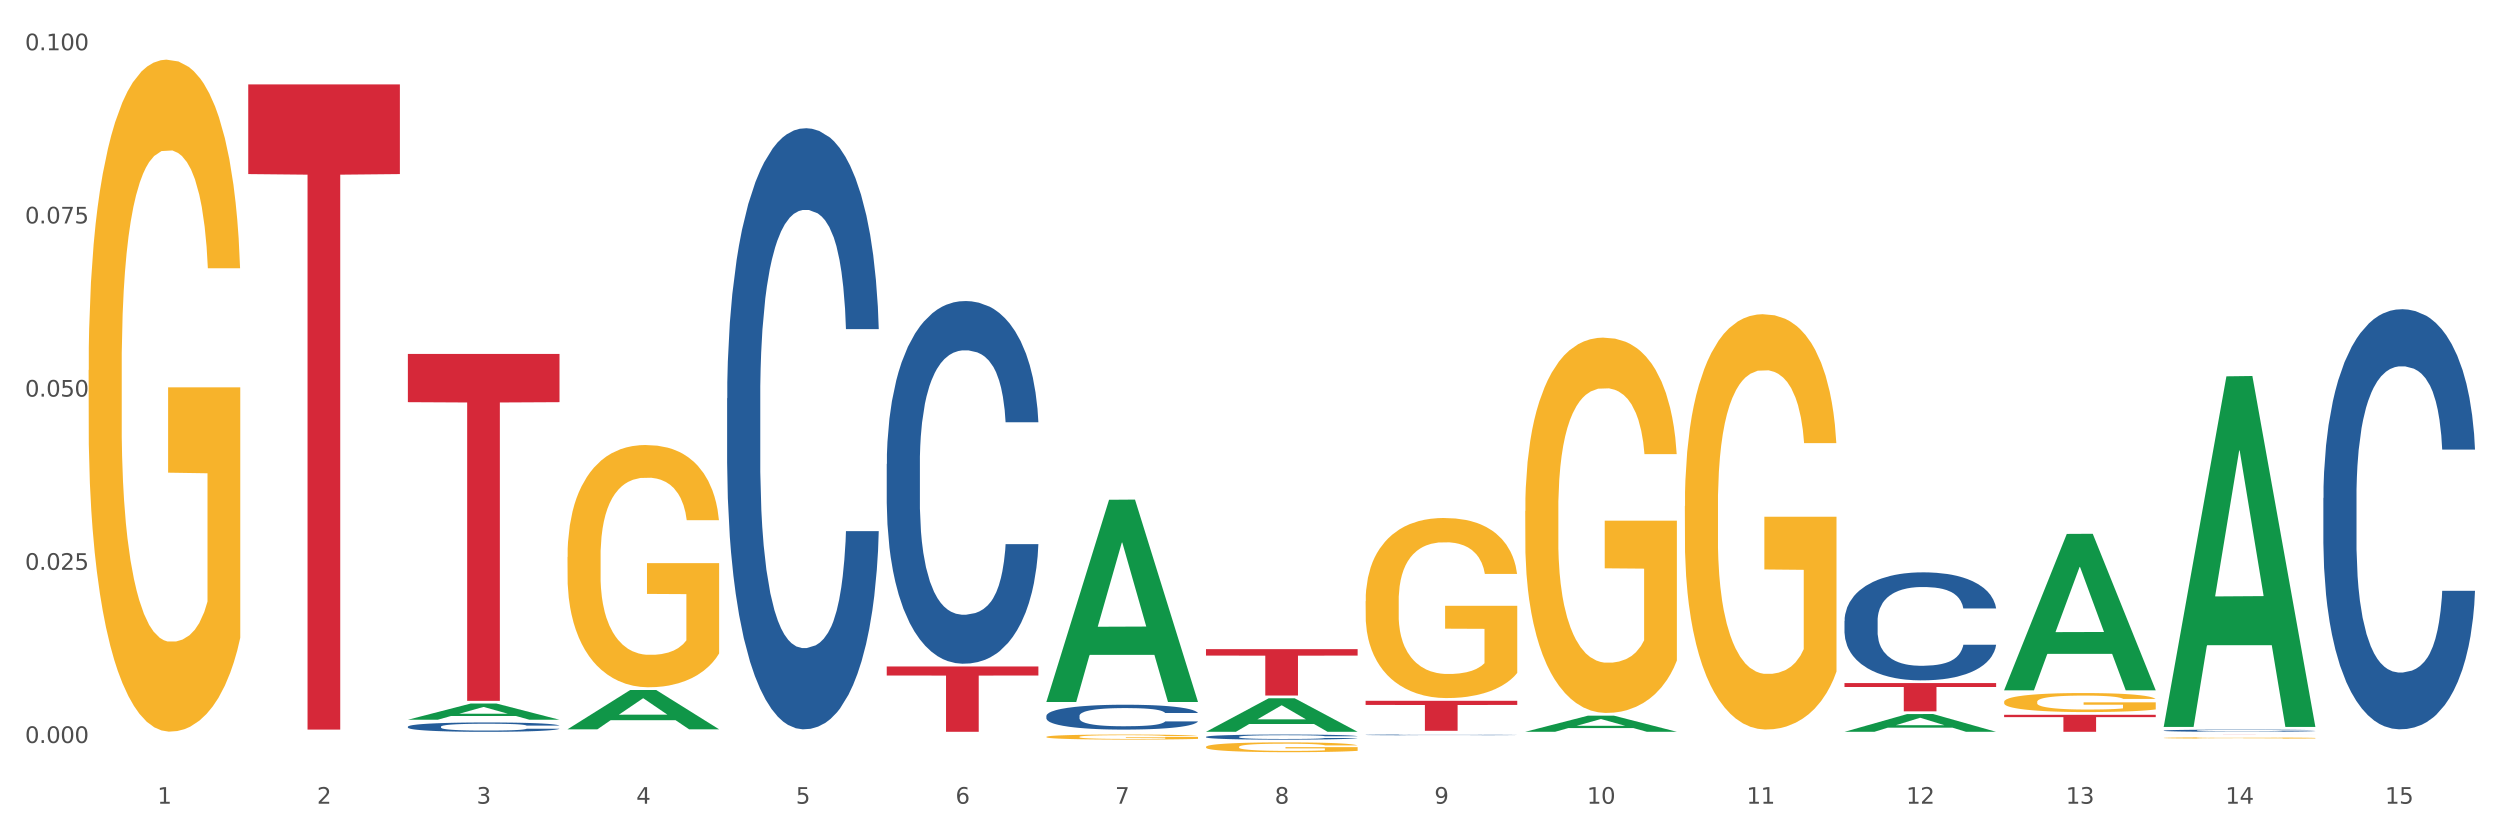
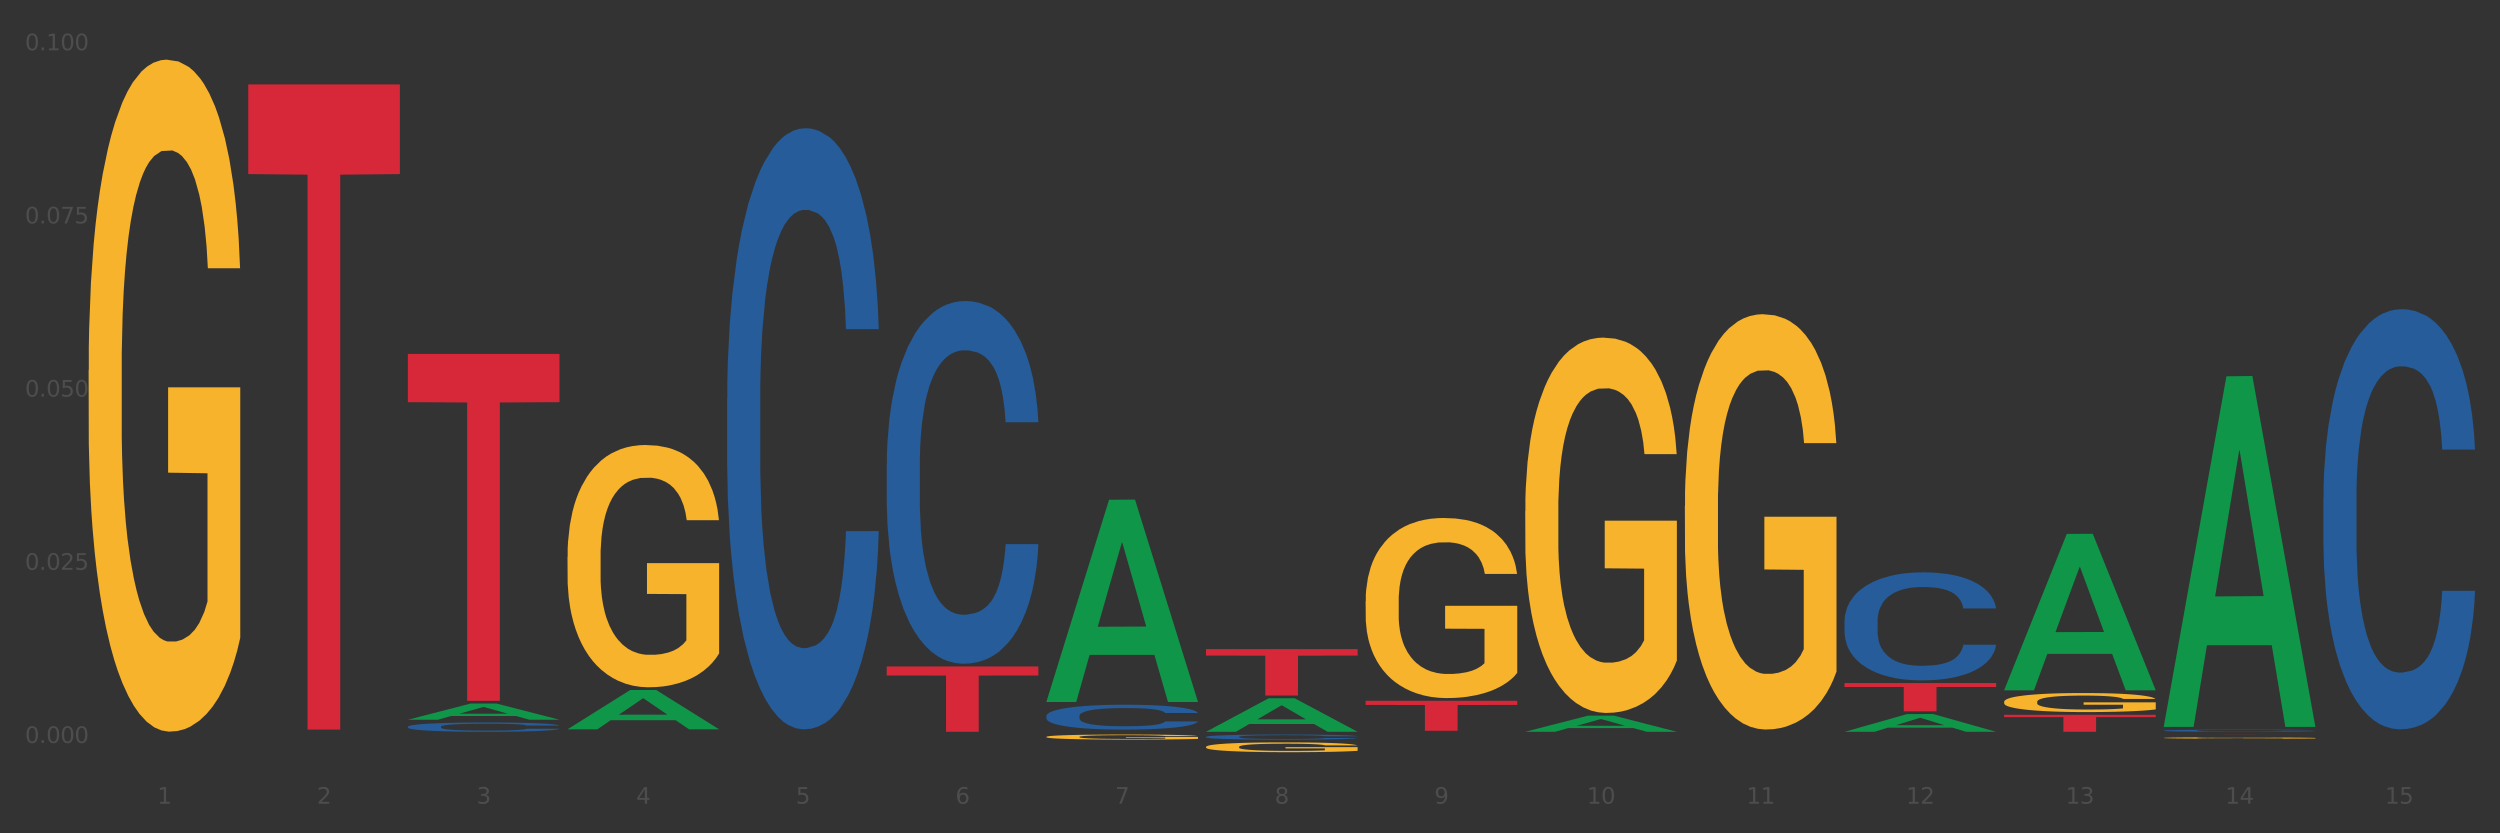
<svg xmlns="http://www.w3.org/2000/svg" xmlns:xlink="http://www.w3.org/1999/xlink" width="1080pt" height="360pt" viewBox="0 0 1080 360" version="1.1">
  <rect x="0" y="0" width="1080" height="360" fill="#333333" stroke="none" />
  <defs>
    <style type="text/css">*{stroke-linejoin: round; stroke-linecap: butt}</style>
  </defs>
  <g id="figure_1">
    <g id="patch_1">
-       <path d="M 0 360  L 1080 360  L 1080 0  L 0 0  z " style="fill: #ffffff; stroke: #ffffff; stroke-linejoin: miter" />
-     </g>
+       </g>
    <g id="axes_1">
      <g id="matplotlib.axis_1">
        <g id="xtick_1">
          <g id="text_1">
            <g style="fill: #4d4d4d" transform="translate(67.984 347.204) scale(0.096 -0.096)">
              <defs>
                <path id="DejaVuSans-31" d="M 794 531  L 1825 531  L 1825 4091  L 703 3866  L 703 4441  L 1819 4666  L 2450 4666  L 2450 531  L 3481 531  L 3481 0  L 794 0  L 794 531  z " transform="scale(0.016)" />
              </defs>
              <use xlink:href="#DejaVuSans-31" />
            </g>
          </g>
        </g>
        <g id="xtick_2">
          <g id="text_2">
            <g style="fill: #4d4d4d" transform="translate(136.942 347.204) scale(0.096 -0.096)">
              <defs>
                <path id="DejaVuSans-32" d="M 1228 531  L 3431 531  L 3431 0  L 469 0  L 469 531  Q 828 903 1448 1529  Q 2069 2156 2228 2338  Q 2531 2678 2651 2914  Q 2772 3150 2772 3378  Q 2772 3750 2511 3984  Q 2250 4219 1831 4219  Q 1534 4219 1204 4116  Q 875 4013 500 3803  L 500 4441  Q 881 4594 1212 4672  Q 1544 4750 1819 4750  Q 2544 4750 2975 4387  Q 3406 4025 3406 3419  Q 3406 3131 3298 2873  Q 3191 2616 2906 2266  Q 2828 2175 2409 1742  Q 1991 1309 1228 531  z " transform="scale(0.016)" />
              </defs>
              <use xlink:href="#DejaVuSans-32" />
            </g>
          </g>
        </g>
        <g id="xtick_3">
          <g id="text_3">
            <g style="fill: #4d4d4d" transform="translate(205.899 347.204) scale(0.096 -0.096)">
              <defs>
                <path id="DejaVuSans-33" d="M 2597 2516  Q 3050 2419 3304 2112  Q 3559 1806 3559 1356  Q 3559 666 3084 287  Q 2609 -91 1734 -91  Q 1441 -91 1130 -33  Q 819 25 488 141  L 488 750  Q 750 597 1062 519  Q 1375 441 1716 441  Q 2309 441 2620 675  Q 2931 909 2931 1356  Q 2931 1769 2642 2001  Q 2353 2234 1838 2234  L 1294 2234  L 1294 2753  L 1863 2753  Q 2328 2753 2575 2939  Q 2822 3125 2822 3475  Q 2822 3834 2567 4026  Q 2313 4219 1838 4219  Q 1578 4219 1281 4162  Q 984 4106 628 3988  L 628 4550  Q 988 4650 1302 4700  Q 1616 4750 1894 4750  Q 2613 4750 3031 4423  Q 3450 4097 3450 3541  Q 3450 3153 3228 2886  Q 3006 2619 2597 2516  z " transform="scale(0.016)" />
              </defs>
              <use xlink:href="#DejaVuSans-33" />
            </g>
          </g>
        </g>
        <g id="xtick_4">
          <g id="text_4">
            <g style="fill: #4d4d4d" transform="translate(274.857 347.204) scale(0.096 -0.096)">
              <defs>
                <path id="DejaVuSans-34" d="M 2419 4116  L 825 1625  L 2419 1625  L 2419 4116  z M 2253 4666  L 3047 4666  L 3047 1625  L 3713 1625  L 3713 1100  L 3047 1100  L 3047 0  L 2419 0  L 2419 1100  L 313 1100  L 313 1709  L 2253 4666  z " transform="scale(0.016)" />
              </defs>
              <use xlink:href="#DejaVuSans-34" />
            </g>
          </g>
        </g>
        <g id="xtick_5">
          <g id="text_5">
            <g style="fill: #4d4d4d" transform="translate(343.815 347.204) scale(0.096 -0.096)">
              <defs>
                <path id="DejaVuSans-35" d="M 691 4666  L 3169 4666  L 3169 4134  L 1269 4134  L 1269 2991  Q 1406 3038 1543 3061  Q 1681 3084 1819 3084  Q 2600 3084 3056 2656  Q 3513 2228 3513 1497  Q 3513 744 3044 326  Q 2575 -91 1722 -91  Q 1428 -91 1123 -41  Q 819 9 494 109  L 494 744  Q 775 591 1075 516  Q 1375 441 1709 441  Q 2250 441 2565 725  Q 2881 1009 2881 1497  Q 2881 1984 2565 2268  Q 2250 2553 1709 2553  Q 1456 2553 1204 2497  Q 953 2441 691 2322  L 691 4666  z " transform="scale(0.016)" />
              </defs>
              <use xlink:href="#DejaVuSans-35" />
            </g>
          </g>
        </g>
        <g id="xtick_6">
          <g id="text_6">
            <g style="fill: #4d4d4d" transform="translate(412.772 347.204) scale(0.096 -0.096)">
              <defs>
                <path id="DejaVuSans-36" d="M 2113 2584  Q 1688 2584 1439 2293  Q 1191 2003 1191 1497  Q 1191 994 1439 701  Q 1688 409 2113 409  Q 2538 409 2786 701  Q 3034 994 3034 1497  Q 3034 2003 2786 2293  Q 2538 2584 2113 2584  z M 3366 4563  L 3366 3988  Q 3128 4100 2886 4159  Q 2644 4219 2406 4219  Q 1781 4219 1451 3797  Q 1122 3375 1075 2522  Q 1259 2794 1537 2939  Q 1816 3084 2150 3084  Q 2853 3084 3261 2657  Q 3669 2231 3669 1497  Q 3669 778 3244 343  Q 2819 -91 2113 -91  Q 1303 -91 875 529  Q 447 1150 447 2328  Q 447 3434 972 4092  Q 1497 4750 2381 4750  Q 2619 4750 2861 4703  Q 3103 4656 3366 4563  z " transform="scale(0.016)" />
              </defs>
              <use xlink:href="#DejaVuSans-36" />
            </g>
          </g>
        </g>
        <g id="xtick_7">
          <g id="text_7">
            <g style="fill: #4d4d4d" transform="translate(481.73 347.204) scale(0.096 -0.096)">
              <defs>
                <path id="DejaVuSans-37" d="M 525 4666  L 3525 4666  L 3525 4397  L 1831 0  L 1172 0  L 2766 4134  L 525 4134  L 525 4666  z " transform="scale(0.016)" />
              </defs>
              <use xlink:href="#DejaVuSans-37" />
            </g>
          </g>
        </g>
        <g id="xtick_8">
          <g id="text_8">
            <g style="fill: #4d4d4d" transform="translate(550.688 347.204) scale(0.096 -0.096)">
              <defs>
                <path id="DejaVuSans-38" d="M 2034 2216  Q 1584 2216 1326 1975  Q 1069 1734 1069 1313  Q 1069 891 1326 650  Q 1584 409 2034 409  Q 2484 409 2743 651  Q 3003 894 3003 1313  Q 3003 1734 2745 1975  Q 2488 2216 2034 2216  z M 1403 2484  Q 997 2584 770 2862  Q 544 3141 544 3541  Q 544 4100 942 4425  Q 1341 4750 2034 4750  Q 2731 4750 3128 4425  Q 3525 4100 3525 3541  Q 3525 3141 3298 2862  Q 3072 2584 2669 2484  Q 3125 2378 3379 2068  Q 3634 1759 3634 1313  Q 3634 634 3220 271  Q 2806 -91 2034 -91  Q 1263 -91 848 271  Q 434 634 434 1313  Q 434 1759 690 2068  Q 947 2378 1403 2484  z M 1172 3481  Q 1172 3119 1398 2916  Q 1625 2713 2034 2713  Q 2441 2713 2670 2916  Q 2900 3119 2900 3481  Q 2900 3844 2670 4047  Q 2441 4250 2034 4250  Q 1625 4250 1398 4047  Q 1172 3844 1172 3481  z " transform="scale(0.016)" />
              </defs>
              <use xlink:href="#DejaVuSans-38" />
            </g>
          </g>
        </g>
        <g id="xtick_9">
          <g id="text_9">
            <g style="fill: #4d4d4d" transform="translate(619.645 347.204) scale(0.096 -0.096)">
              <defs>
                <path id="DejaVuSans-39" d="M 703 97  L 703 672  Q 941 559 1184 500  Q 1428 441 1663 441  Q 2288 441 2617 861  Q 2947 1281 2994 2138  Q 2813 1869 2534 1725  Q 2256 1581 1919 1581  Q 1219 1581 811 2004  Q 403 2428 403 3163  Q 403 3881 828 4315  Q 1253 4750 1959 4750  Q 2769 4750 3195 4129  Q 3622 3509 3622 2328  Q 3622 1225 3098 567  Q 2575 -91 1691 -91  Q 1453 -91 1209 -44  Q 966 3 703 97  z M 1959 2075  Q 2384 2075 2632 2365  Q 2881 2656 2881 3163  Q 2881 3666 2632 3958  Q 2384 4250 1959 4250  Q 1534 4250 1286 3958  Q 1038 3666 1038 3163  Q 1038 2656 1286 2365  Q 1534 2075 1959 2075  z " transform="scale(0.016)" />
              </defs>
              <use xlink:href="#DejaVuSans-39" />
            </g>
          </g>
        </g>
        <g id="xtick_10">
          <g id="text_10">
            <g style="fill: #4d4d4d" transform="translate(685.549 347.204) scale(0.096 -0.096)">
              <defs>
                <path id="DejaVuSans-30" d="M 2034 4250  Q 1547 4250 1301 3770  Q 1056 3291 1056 2328  Q 1056 1369 1301 889  Q 1547 409 2034 409  Q 2525 409 2770 889  Q 3016 1369 3016 2328  Q 3016 3291 2770 3770  Q 2525 4250 2034 4250  z M 2034 4750  Q 2819 4750 3233 4129  Q 3647 3509 3647 2328  Q 3647 1150 3233 529  Q 2819 -91 2034 -91  Q 1250 -91 836 529  Q 422 1150 422 2328  Q 422 3509 836 4129  Q 1250 4750 2034 4750  z " transform="scale(0.016)" />
              </defs>
              <use xlink:href="#DejaVuSans-31" />
              <use xlink:href="#DejaVuSans-30" transform="translate(63.623 0)" />
            </g>
          </g>
        </g>
        <g id="xtick_11">
          <g id="text_11">
            <g style="fill: #4d4d4d" transform="translate(754.506 347.204) scale(0.096 -0.096)">
              <use xlink:href="#DejaVuSans-31" />
              <use xlink:href="#DejaVuSans-31" transform="translate(63.623 0)" />
            </g>
          </g>
        </g>
        <g id="xtick_12">
          <g id="text_12">
            <g style="fill: #4d4d4d" transform="translate(823.464 347.204) scale(0.096 -0.096)">
              <use xlink:href="#DejaVuSans-31" />
              <use xlink:href="#DejaVuSans-32" transform="translate(63.623 0)" />
            </g>
          </g>
        </g>
        <g id="xtick_13">
          <g id="text_13">
            <g style="fill: #4d4d4d" transform="translate(892.422 347.204) scale(0.096 -0.096)">
              <use xlink:href="#DejaVuSans-31" />
              <use xlink:href="#DejaVuSans-33" transform="translate(63.623 0)" />
            </g>
          </g>
        </g>
        <g id="xtick_14">
          <g id="text_14">
            <g style="fill: #4d4d4d" transform="translate(961.379 347.204) scale(0.096 -0.096)">
              <use xlink:href="#DejaVuSans-31" />
              <use xlink:href="#DejaVuSans-34" transform="translate(63.623 0)" />
            </g>
          </g>
        </g>
        <g id="xtick_15">
          <g id="text_15">
            <g style="fill: #4d4d4d" transform="translate(1030.337 347.204) scale(0.096 -0.096)">
              <use xlink:href="#DejaVuSans-31" />
              <use xlink:href="#DejaVuSans-35" transform="translate(63.623 0)" />
            </g>
          </g>
        </g>
        <g id="xtick_16" />
        <g id="xtick_17" />
        <g id="xtick_18" />
        <g id="xtick_19" />
        <g id="xtick_20" />
        <g id="xtick_21" />
        <g id="xtick_22" />
        <g id="xtick_23" />
        <g id="xtick_24" />
        <g id="xtick_25" />
        <g id="xtick_26" />
        <g id="xtick_27" />
        <g id="xtick_28" />
        <g id="xtick_29" />
      </g>
      <g id="matplotlib.axis_2">
        <g id="ytick_1">
          <g id="text_16">
            <g style="fill: #4d4d4d" transform="translate(10.8 320.965) scale(0.096 -0.096)">
              <defs>
                <path id="DejaVuSans-2e" d="M 684 794  L 1344 794  L 1344 0  L 684 0  L 684 794  z " transform="scale(0.016)" />
              </defs>
              <use xlink:href="#DejaVuSans-30" />
              <use xlink:href="#DejaVuSans-2e" transform="translate(63.623 0)" />
              <use xlink:href="#DejaVuSans-30" transform="translate(95.41 0)" />
              <use xlink:href="#DejaVuSans-30" transform="translate(159.033 0)" />
              <use xlink:href="#DejaVuSans-30" transform="translate(222.656 0)" />
            </g>
          </g>
        </g>
        <g id="ytick_2">
          <g id="text_17">
            <g style="fill: #4d4d4d" transform="translate(10.8 246.151) scale(0.096 -0.096)">
              <use xlink:href="#DejaVuSans-30" />
              <use xlink:href="#DejaVuSans-2e" transform="translate(63.623 0)" />
              <use xlink:href="#DejaVuSans-30" transform="translate(95.41 0)" />
              <use xlink:href="#DejaVuSans-32" transform="translate(159.033 0)" />
              <use xlink:href="#DejaVuSans-35" transform="translate(222.656 0)" />
            </g>
          </g>
        </g>
        <g id="ytick_3">
          <g id="text_18">
            <g style="fill: #4d4d4d" transform="translate(10.8 171.338) scale(0.096 -0.096)">
              <use xlink:href="#DejaVuSans-30" />
              <use xlink:href="#DejaVuSans-2e" transform="translate(63.623 0)" />
              <use xlink:href="#DejaVuSans-30" transform="translate(95.41 0)" />
              <use xlink:href="#DejaVuSans-35" transform="translate(159.033 0)" />
              <use xlink:href="#DejaVuSans-30" transform="translate(222.656 0)" />
            </g>
          </g>
        </g>
        <g id="ytick_4">
          <g id="text_19">
            <g style="fill: #4d4d4d" transform="translate(10.8 96.524) scale(0.096 -0.096)">
              <use xlink:href="#DejaVuSans-30" />
              <use xlink:href="#DejaVuSans-2e" transform="translate(63.623 0)" />
              <use xlink:href="#DejaVuSans-30" transform="translate(95.41 0)" />
              <use xlink:href="#DejaVuSans-37" transform="translate(159.033 0)" />
              <use xlink:href="#DejaVuSans-35" transform="translate(222.656 0)" />
            </g>
          </g>
        </g>
        <g id="ytick_5">
          <g id="text_20">
            <g style="fill: #4d4d4d" transform="translate(10.8 21.71) scale(0.096 -0.096)">
              <use xlink:href="#DejaVuSans-30" />
              <use xlink:href="#DejaVuSans-2e" transform="translate(63.623 0)" />
              <use xlink:href="#DejaVuSans-31" transform="translate(95.41 0)" />
              <use xlink:href="#DejaVuSans-30" transform="translate(159.033 0)" />
              <use xlink:href="#DejaVuSans-30" transform="translate(222.656 0)" />
            </g>
          </g>
        </g>
        <g id="ytick_6" />
        <g id="ytick_7" />
        <g id="ytick_8" />
        <g id="ytick_9" />
      </g>
      <g id="PolyCollection_1">
        <path d="M 176.198 310.922  L 176.266 310.915  L 203.28 303.939  L 214.491 303.932  L 241.708 310.935  L 228.741 310.935  L 222.866 309.304  L 194.973 309.304  L 194.771 309.331  L 189.098 310.935  L 176.198 310.935  L 176.198 310.922  L 198.485 308.331  L 219.354 308.325  L 209.021 305.425  L 208.886 305.412  L 208.751 305.431  L 198.418 308.325  L 198.485 308.331  L 176.198 310.922  z " clip-path="url(#p82908b7bf1)" style="fill: #109648" />
        <path d="M 796.817 295.088  L 862.327 295.088  L 862.327 296.784  L 836.558 296.796  L 836.558 307.293  L 822.431 307.293  L 822.431 296.796  L 796.817 296.784  L 796.817 295.1  L 796.817 295.088  z " clip-path="url(#p82908b7bf1)" style="fill: #d62839" />
        <path d="M 589.944 302.737  L 655.454 302.737  L 655.454 304.539  L 629.685 304.551  L 629.685 315.702  L 615.558 315.702  L 615.558 304.551  L 589.944 304.539  L 589.944 302.749  L 589.944 302.737  z " clip-path="url(#p82908b7bf1)" style="fill: #d62839" />
        <path d="M 520.987 280.439  L 586.496 280.439  L 586.496 283.224  L 560.727 283.242  L 560.727 300.474  L 546.601 300.474  L 546.601 283.242  L 520.987 283.224  L 520.987 280.458  L 520.987 280.439  z " clip-path="url(#p82908b7bf1)" style="fill: #d62839" />
        <path d="M 383.071 287.899  L 448.581 287.899  L 448.581 291.825  L 422.812 291.852  L 422.812 316.149  L 408.685 316.149  L 408.685 291.852  L 383.071 291.825  L 383.071 287.926  L 383.071 287.899  z " clip-path="url(#p82908b7bf1)" style="fill: #d62839" />
        <path d="M 176.198 152.907  L 241.708 152.907  L 241.708 173.733  L 215.939 173.873  L 215.939 302.766  L 201.812 302.766  L 201.812 173.873  L 176.198 173.733  L 176.198 153.048  L 176.198 152.907  z " clip-path="url(#p82908b7bf1)" style="fill: #d62839" />
        <path d="M 107.241 36.467  L 172.75 36.467  L 172.75 75.2  L 146.981 75.462  L 146.981 315.189  L 132.855 315.189  L 132.855 75.462  L 107.241 75.2  L 107.241 36.729  L 107.241 36.467  z " clip-path="url(#p82908b7bf1)" style="fill: #d62839" />
        <path d="M 38.283 159.915  L 38.36 159.65  L 38.36 150.105  L 38.515 141.886  L 39.288 122.002  L 40.449 105.563  L 41.299 96.814  L 42.15 89.656  L 43.156 82.497  L 44.393 75.074  L 46.636 64.203  L 48.028 58.636  L 49.73 52.803  L 52.824 44.319  L 55.066 39.546  L 57.387 35.569  L 61.177 30.797  L 63.652 28.676  L 66.281 27.085  L 69.452 26.025  L 71.85 25.759  L 77.109 26.555  L 81.595 28.941  L 83.761 30.797  L 86.545 33.979  L 88.015 36.1  L 90.412 40.342  L 92.887 45.909  L 94.589 50.682  L 97.141 59.696  L 99.075 68.71  L 100.854 79.846  L 101.782 87.535  L 102.478 94.693  L 103.097 102.912  L 103.715 115.904  L 89.794 115.904  L 89.252 106.624  L 88.401 97.875  L 87.164 89.391  L 86.081 84.088  L 84.225 77.46  L 82.523 73.218  L 80.744 70.036  L 78.579 67.385  L 76.877 66.059  L 74.48 64.999  L 69.762 65.264  L 66.591 67.385  L 64.425 70.036  L 63.033 72.422  L 61.795 75.074  L 60.403 78.785  L 58.779 84.353  L 57.619 89.391  L 56.459 95.754  L 55.531 102.117  L 54.68 109.54  L 53.984 117.494  L 53.442 125.713  L 52.978 135.788  L 52.592 152.491  L 52.592 188.814  L 52.746 197.033  L 53.133 207.904  L 53.597 216.123  L 54.37 225.932  L 55.066 232.561  L 56.381 242.105  L 57.851 250.059  L 59.011 255.097  L 60.171 259.339  L 62.182 265.171  L 64.425 269.944  L 66.359 272.86  L 68.988 275.512  L 70.767 276.572  L 72.314 277.102  L 76.104 277.102  L 78.811 276.307  L 81.827 274.451  L 84.148 272.065  L 86.081 269.148  L 88.247 264.376  L 89.639 259.869  L 89.639 204.457  L 72.623 204.192  L 72.623 167.339  L 103.793 167.339  L 103.793 275.512  L 102.478 281.079  L 101.008 286.117  L 99.462 290.624  L 97.141 296.192  L 94.357 301.494  L 91.882 305.206  L 89.252 308.388  L 86.159 311.304  L 82.137 313.955  L 79.662 315.016  L 76.568 315.811  L 72.933 316.076  L 69.762 315.546  L 66.668 314.22  L 63.42 311.834  L 60.248 308.388  L 57.851 304.941  L 55.453 300.699  L 52.901 295.131  L 50.89 289.829  L 49.343 285.056  L 47.642 278.958  L 45.785 271.004  L 44.393 263.846  L 43.156 256.422  L 41.841 246.878  L 40.913 238.659  L 39.985 228.318  L 39.443 220.63  L 38.824 208.699  L 38.36 191.996  L 38.283 159.915  z " clip-path="url(#p82908b7bf1)" style="fill: #f7b32b" />
        <path d="M 314.114 172.069  L 314.191 171.832  L 314.191 165.192  L 314.423 156.18  L 315.275 139.579  L 316.359 127.009  L 318.218 112.305  L 319.224 106.139  L 320.541 99.262  L 323.251 88.115  L 326.348 78.629  L 328.516 73.411  L 330.143 70.091  L 333.782 64.162  L 335.873 61.553  L 338.041 59.419  L 339.899 57.996  L 342.997 56.336  L 345.475 55.624  L 348.34 55.387  L 350.74 55.624  L 353.915 56.573  L 358.561 59.419  L 360.342 61.079  L 362.743 63.925  L 365.221 67.719  L 367.234 71.514  L 369.557 76.969  L 371.957 84.083  L 374.28 93.095  L 375.907 101.396  L 377.223 110.171  L 378.384 120.843  L 379.236 132.464  L 379.623 142.187  L 365.453 142.187  L 365.066 133.413  L 364.291 123.926  L 363.517 117.523  L 362.665 112.305  L 361.349 106.376  L 360.187 102.582  L 358.251 98.076  L 356.47 95.23  L 354.999 93.57  L 353.218 92.147  L 349.424 90.724  L 346.714 90.724  L 345.01 91.198  L 342.919 92.384  L 341.138 94.044  L 339.048 96.89  L 337.421 99.973  L 335.795 104.005  L 334.866 106.851  L 333.472 112.068  L 332.543 116.337  L 331.304 123.689  L 330.607 128.907  L 329.368 142.425  L 328.826 152.385  L 328.594 159.263  L 328.439 166.852  L 328.439 203.849  L 328.904 220.45  L 329.291 227.565  L 329.91 235.628  L 331.072 246.063  L 332.775 256.261  L 334.556 263.613  L 336.028 268.119  L 337.421 271.439  L 338.815 274.048  L 340.519 276.419  L 341.913 277.842  L 344.003 279.265  L 346.481 279.977  L 348.417 279.977  L 352.366 278.791  L 354.147 277.605  L 355.851 275.945  L 357.709 273.336  L 359.181 270.491  L 360.032 268.356  L 361.426 263.85  L 362.51 259.107  L 363.44 253.652  L 364.059 248.909  L 364.756 241.794  L 365.298 233.731  L 365.453 229.462  L 379.623 229.462  L 379.314 238  L 378.772 246.3  L 377.688 257.447  L 376.836 263.85  L 375.519 271.676  L 374.126 278.317  L 372.19 285.669  L 370.409 291.123  L 368.55 295.867  L 366.537 300.135  L 362.898 306.064  L 361.581 307.725  L 358.793 310.57  L 356.625 312.231  L 353.45 313.891  L 350.198 314.839  L 346.791 315.076  L 343.771 314.602  L 340.441 313.179  L 338.351 311.756  L 336.028 309.622  L 333.317 306.302  L 330.762 302.27  L 328.362 297.527  L 326.116 292.072  L 324.025 285.906  L 321.315 275.708  L 319.302 265.747  L 317.831 256.498  L 316.824 248.672  L 315.817 238.711  L 315.275 231.834  L 314.423 215.232  L 314.114 199.817  L 314.114 172.069  z " clip-path="url(#p82908b7bf1)" style="fill: #255c99" />
        <path d="M 383.071 200.447  L 383.149 200.304  L 383.149 196.298  L 383.381 190.86  L 384.233 180.843  L 385.317 173.259  L 387.175 164.387  L 388.182 160.667  L 389.498 156.517  L 392.209 149.792  L 395.306 144.068  L 397.474 140.92  L 399.1 138.917  L 402.74 135.339  L 404.83 133.765  L 406.999 132.477  L 408.857 131.619  L 411.954 130.617  L 414.432 130.188  L 417.297 130.045  L 419.698 130.188  L 422.873 130.76  L 427.519 132.477  L 429.3 133.479  L 431.7 135.196  L 434.178 137.486  L 436.192 139.775  L 438.515 143.066  L 440.915 147.359  L 443.238 152.797  L 444.864 157.805  L 446.181 163.1  L 447.342 169.539  L 448.194 176.551  L 448.581 182.417  L 434.411 182.417  L 434.023 177.123  L 433.249 171.399  L 432.475 167.536  L 431.623 164.387  L 430.306 160.81  L 429.145 158.521  L 427.209 155.802  L 425.428 154.085  L 423.957 153.083  L 422.176 152.224  L 418.382 151.366  L 415.671 151.366  L 413.968 151.652  L 411.877 152.368  L 410.096 153.369  L 408.005 155.086  L 406.379 156.947  L 404.753 159.379  L 403.824 161.096  L 402.43 164.244  L 401.501 166.82  L 400.262 171.256  L 399.565 174.404  L 398.326 182.56  L 397.784 188.57  L 397.552 192.72  L 397.397 197.299  L 397.397 219.622  L 397.861 229.639  L 398.248 233.931  L 398.868 238.797  L 400.029 245.093  L 401.733 251.246  L 403.514 255.682  L 404.985 258.401  L 406.379 260.404  L 407.773 261.978  L 409.477 263.409  L 410.87 264.267  L 412.961 265.126  L 415.439 265.555  L 417.375 265.555  L 421.324 264.84  L 423.105 264.124  L 424.809 263.123  L 426.667 261.549  L 428.138 259.831  L 428.99 258.544  L 430.384 255.825  L 431.468 252.963  L 432.397 249.672  L 433.017 246.81  L 433.714 242.517  L 434.256 237.652  L 434.411 235.076  L 448.581 235.076  L 448.271 240.228  L 447.729 245.236  L 446.645 251.961  L 445.793 255.825  L 444.477 260.547  L 443.083 264.554  L 441.147 268.99  L 439.366 272.281  L 437.508 275.143  L 435.495 277.718  L 431.855 281.296  L 430.539 282.297  L 427.751 284.014  L 425.583 285.016  L 422.408 286.018  L 419.156 286.59  L 415.749 286.733  L 412.729 286.447  L 409.399 285.588  L 407.308 284.73  L 404.985 283.442  L 402.275 281.439  L 399.72 279.006  L 397.319 276.144  L 395.074 272.853  L 392.983 269.133  L 390.273 262.98  L 388.259 256.97  L 386.788 251.389  L 385.782 246.667  L 384.775 240.657  L 384.233 236.507  L 383.381 226.49  L 383.071 217.189  L 383.071 200.447  z " clip-path="url(#p82908b7bf1)" style="fill: #255c99" />
        <path d="M 452.029 309.266  L 452.106 309.256  L 452.106 308.981  L 452.339 308.608  L 453.19 307.921  L 454.275 307.4  L 456.133 306.791  L 457.14 306.536  L 458.456 306.251  L 461.166 305.79  L 464.264 305.397  L 466.432 305.181  L 468.058 305.044  L 471.697 304.798  L 473.788 304.69  L 475.956 304.602  L 477.815 304.543  L 480.912 304.474  L 483.39 304.445  L 486.255 304.435  L 488.656 304.445  L 491.83 304.484  L 496.476 304.602  L 498.257 304.671  L 500.658 304.788  L 503.136 304.946  L 505.149 305.103  L 507.472 305.328  L 509.873 305.623  L 512.196 305.996  L 513.822 306.34  L 515.138 306.703  L 516.3 307.145  L 517.152 307.626  L 517.539 308.029  L 503.368 308.029  L 502.981 307.665  L 502.207 307.273  L 501.432 307.007  L 500.581 306.791  L 499.264 306.546  L 498.103 306.389  L 496.167 306.202  L 494.386 306.084  L 492.914 306.016  L 491.133 305.957  L 487.339 305.898  L 484.629 305.898  L 482.925 305.918  L 480.835 305.967  L 479.054 306.035  L 476.963 306.153  L 475.337 306.281  L 473.711 306.448  L 472.781 306.566  L 471.388 306.782  L 470.458 306.958  L 469.219 307.263  L 468.523 307.479  L 467.284 308.038  L 466.742 308.451  L 466.509 308.735  L 466.354 309.05  L 466.354 310.581  L 466.819 311.269  L 467.206 311.563  L 467.826 311.897  L 468.987 312.329  L 470.691 312.751  L 472.472 313.056  L 473.943 313.242  L 475.337 313.38  L 476.731 313.488  L 478.434 313.586  L 479.828 313.645  L 481.919 313.704  L 484.397 313.733  L 486.333 313.733  L 490.282 313.684  L 492.063 313.635  L 493.766 313.566  L 495.625 313.458  L 497.096 313.34  L 497.948 313.252  L 499.342 313.065  L 500.426 312.869  L 501.355 312.643  L 501.974 312.447  L 502.671 312.152  L 503.213 311.818  L 503.368 311.642  L 517.539 311.642  L 517.229 311.995  L 516.687 312.339  L 515.603 312.8  L 514.751 313.065  L 513.435 313.389  L 512.041 313.664  L 510.105 313.969  L 508.324 314.195  L 506.466 314.391  L 504.452 314.568  L 500.813 314.813  L 499.496 314.882  L 496.709 315  L 494.541 315.068  L 491.366 315.137  L 488.114 315.176  L 484.706 315.186  L 481.686 315.167  L 478.357 315.108  L 476.266 315.049  L 473.943 314.96  L 471.233 314.823  L 468.677 314.656  L 466.277 314.46  L 464.031 314.234  L 461.941 313.979  L 459.23 313.556  L 457.217 313.144  L 455.746 312.761  L 454.739 312.437  L 453.733 312.025  L 453.19 311.74  L 452.339 311.053  L 452.029 310.414  L 452.029 309.266  z " clip-path="url(#p82908b7bf1)" style="fill: #255c99" />
        <path d="M 520.987 318.314  L 521.064 318.312  L 521.064 318.256  L 521.296 318.179  L 522.148 318.037  L 523.232 317.93  L 525.091 317.804  L 526.097 317.751  L 527.414 317.693  L 530.124 317.597  L 533.221 317.516  L 535.389 317.472  L 537.016 317.443  L 540.655 317.393  L 542.746 317.37  L 544.914 317.352  L 546.772 317.34  L 549.87 317.326  L 552.348 317.32  L 555.213 317.318  L 557.613 317.32  L 560.788 317.328  L 565.434 317.352  L 567.215 317.366  L 569.616 317.391  L 572.094 317.423  L 574.107 317.456  L 576.43 317.502  L 578.83 317.563  L 581.153 317.64  L 582.78 317.711  L 584.096 317.786  L 585.257 317.877  L 586.109 317.976  L 586.496 318.059  L 572.326 318.059  L 571.939 317.984  L 571.164 317.903  L 570.39 317.849  L 569.538 317.804  L 568.222 317.753  L 567.06 317.721  L 565.124 317.682  L 563.343 317.658  L 561.872 317.644  L 560.091 317.632  L 556.297 317.62  L 553.587 317.62  L 551.883 317.624  L 549.792 317.634  L 548.011 317.648  L 545.921 317.672  L 544.294 317.699  L 542.668 317.733  L 541.739 317.757  L 540.345 317.802  L 539.416 317.838  L 538.177 317.901  L 537.48 317.946  L 536.241 318.061  L 535.699 318.146  L 535.467 318.205  L 535.312 318.27  L 535.312 318.586  L 535.777 318.728  L 536.164 318.789  L 536.783 318.857  L 537.945 318.947  L 539.648 319.034  L 541.429 319.096  L 542.901 319.135  L 544.294 319.163  L 545.688 319.186  L 547.392 319.206  L 548.786 319.218  L 550.876 319.23  L 553.354 319.236  L 555.29 319.236  L 559.239 319.226  L 561.02 319.216  L 562.724 319.202  L 564.582 319.179  L 566.054 319.155  L 566.905 319.137  L 568.299 319.098  L 569.383 319.058  L 570.313 319.011  L 570.932 318.971  L 571.629 318.91  L 572.171 318.841  L 572.326 318.805  L 586.496 318.805  L 586.187 318.878  L 585.645 318.949  L 584.561 319.044  L 583.709 319.098  L 582.392 319.165  L 580.999 319.222  L 579.063 319.285  L 577.282 319.331  L 575.423 319.372  L 573.41 319.408  L 569.77 319.459  L 568.454 319.473  L 565.666 319.498  L 563.498 319.512  L 560.323 319.526  L 557.071 319.534  L 553.664 319.536  L 550.644 319.532  L 547.314 319.52  L 545.224 319.508  L 542.901 319.489  L 540.19 319.461  L 537.635 319.427  L 535.235 319.386  L 532.989 319.34  L 530.898 319.287  L 528.188 319.2  L 526.175 319.115  L 524.703 319.036  L 523.697 318.969  L 522.69 318.884  L 522.148 318.825  L 521.296 318.683  L 520.987 318.551  L 520.987 318.314  z " clip-path="url(#p82908b7bf1)" style="fill: #255c99" />
-         <path d="M 589.944 317.467  L 590.022 317.466  L 590.022 317.458  L 590.254 317.446  L 591.106 317.425  L 592.19 317.409  L 594.048 317.39  L 595.055 317.383  L 596.371 317.374  L 599.082 317.36  L 602.179 317.347  L 604.347 317.341  L 605.973 317.337  L 609.613 317.329  L 611.703 317.326  L 613.872 317.323  L 615.73 317.321  L 618.827 317.319  L 621.305 317.318  L 624.17 317.318  L 626.571 317.318  L 629.746 317.319  L 634.392 317.323  L 636.173 317.325  L 638.573 317.329  L 641.051 317.334  L 643.064 317.338  L 645.388 317.345  L 647.788 317.354  L 650.111 317.366  L 651.737 317.377  L 653.054 317.388  L 654.215 317.401  L 655.067 317.416  L 655.454 317.429  L 641.283 317.429  L 640.896 317.417  L 640.122 317.405  L 639.348 317.397  L 638.496 317.39  L 637.179 317.383  L 636.018 317.378  L 634.082 317.372  L 632.301 317.369  L 630.83 317.367  L 629.049 317.365  L 625.255 317.363  L 622.544 317.363  L 620.841 317.363  L 618.75 317.365  L 616.969 317.367  L 614.878 317.371  L 613.252 317.375  L 611.626 317.38  L 610.697 317.383  L 609.303 317.39  L 608.374 317.396  L 607.135 317.405  L 606.438 317.412  L 605.199 317.429  L 604.657 317.442  L 604.425 317.45  L 604.27 317.46  L 604.27 317.507  L 604.734 317.529  L 605.121 317.538  L 605.741 317.548  L 606.902 317.561  L 608.606 317.574  L 610.387 317.584  L 611.858 317.589  L 613.252 317.594  L 614.646 317.597  L 616.35 317.6  L 617.743 317.602  L 619.834 317.604  L 622.312 317.605  L 624.248 317.605  L 628.197 317.603  L 629.978 317.602  L 631.682 317.599  L 633.54 317.596  L 635.011 317.592  L 635.863 317.59  L 637.257 317.584  L 638.341 317.578  L 639.27 317.571  L 639.89 317.565  L 640.587 317.556  L 641.129 317.546  L 641.283 317.54  L 655.454 317.54  L 655.144 317.551  L 654.602 317.562  L 653.518 317.576  L 652.666 317.584  L 651.35 317.594  L 649.956 317.602  L 648.02 317.612  L 646.239 317.619  L 644.381 317.625  L 642.368 317.63  L 638.728 317.638  L 637.412 317.64  L 634.624 317.644  L 632.456 317.646  L 629.281 317.648  L 626.029 317.649  L 622.622 317.649  L 619.602 317.649  L 616.272 317.647  L 614.181 317.645  L 611.858 317.642  L 609.148 317.638  L 606.593 317.633  L 604.192 317.627  L 601.947 317.62  L 599.856 317.612  L 597.146 317.599  L 595.132 317.586  L 593.661 317.575  L 592.654 317.565  L 591.648 317.552  L 591.106 317.543  L 590.254 317.522  L 589.944 317.502  L 589.944 317.467  z " clip-path="url(#p82908b7bf1)" style="fill: #255c99" />
        <path d="M 796.817 268.219  L 796.895 268.177  L 796.895 266.983  L 797.127 265.363  L 797.979 262.38  L 799.063 260.121  L 800.921 257.478  L 801.928 256.37  L 803.244 255.134  L 805.955 253.13  L 809.052 251.425  L 811.22 250.487  L 812.846 249.891  L 816.486 248.825  L 818.576 248.356  L 820.745 247.973  L 822.603 247.717  L 825.7 247.418  L 828.178 247.291  L 831.043 247.248  L 833.444 247.291  L 836.619 247.461  L 841.265 247.973  L 843.046 248.271  L 845.446 248.782  L 847.924 249.464  L 849.937 250.146  L 852.261 251.127  L 854.661 252.406  L 856.984 254.025  L 858.61 255.517  L 859.927 257.094  L 861.088 259.012  L 861.94 261.101  L 862.327 262.849  L 848.156 262.849  L 847.769 261.272  L 846.995 259.567  L 846.221 258.416  L 845.369 257.478  L 844.052 256.412  L 842.891 255.73  L 840.955 254.92  L 839.174 254.409  L 837.703 254.111  L 835.922 253.855  L 832.127 253.599  L 829.417 253.599  L 827.714 253.684  L 825.623 253.897  L 823.842 254.196  L 821.751 254.707  L 820.125 255.261  L 818.499 255.986  L 817.57 256.498  L 816.176 257.435  L 815.247 258.203  L 814.008 259.524  L 813.311 260.462  L 812.072 262.891  L 811.53 264.682  L 811.298 265.918  L 811.143 267.282  L 811.143 273.931  L 811.607 276.915  L 811.994 278.194  L 812.614 279.643  L 813.775 281.518  L 815.479 283.351  L 817.26 284.673  L 818.731 285.482  L 820.125 286.079  L 821.519 286.548  L 823.222 286.974  L 824.616 287.23  L 826.707 287.486  L 829.185 287.614  L 831.121 287.614  L 835.07 287.401  L 836.851 287.187  L 838.555 286.889  L 840.413 286.42  L 841.884 285.909  L 842.736 285.525  L 844.13 284.715  L 845.214 283.863  L 846.143 282.882  L 846.763 282.03  L 847.46 280.751  L 848.002 279.302  L 848.156 278.535  L 862.327 278.535  L 862.017 280.069  L 861.475 281.561  L 860.391 283.564  L 859.539 284.715  L 858.223 286.122  L 856.829 287.315  L 854.893 288.637  L 853.112 289.617  L 851.254 290.47  L 849.241 291.237  L 845.601 292.302  L 844.285 292.601  L 841.497 293.112  L 839.329 293.411  L 836.154 293.709  L 832.902 293.88  L 829.495 293.922  L 826.475 293.837  L 823.145 293.581  L 821.054 293.325  L 818.731 292.942  L 816.021 292.345  L 813.466 291.62  L 811.065 290.768  L 808.82 289.788  L 806.729 288.679  L 804.019 286.846  L 802.005 285.056  L 800.534 283.394  L 799.527 281.987  L 798.521 280.197  L 797.979 278.961  L 797.127 275.977  L 796.817 273.206  L 796.817 268.219  z " clip-path="url(#p82908b7bf1)" style="fill: #255c99" />
        <path d="M 934.733 315.621  L 934.81 315.62  L 934.81 315.595  L 935.042 315.562  L 935.894 315.5  L 936.978 315.453  L 938.837 315.399  L 939.843 315.376  L 941.16 315.35  L 943.87 315.309  L 946.967 315.274  L 949.135 315.255  L 950.762 315.242  L 954.401 315.22  L 956.492 315.21  L 958.66 315.203  L 960.518 315.197  L 963.616 315.191  L 966.094 315.188  L 968.959 315.188  L 971.359 315.188  L 974.534 315.192  L 979.18 315.203  L 980.961 315.209  L 983.362 315.219  L 985.839 315.233  L 987.853 315.247  L 990.176 315.268  L 992.576 315.294  L 994.899 315.328  L 996.525 315.358  L 997.842 315.391  L 999.003 315.431  L 999.855 315.474  L 1000.242 315.51  L 986.072 315.51  L 985.685 315.477  L 984.91 315.442  L 984.136 315.418  L 983.284 315.399  L 981.968 315.377  L 980.806 315.363  L 978.87 315.346  L 977.089 315.335  L 975.618 315.329  L 973.837 315.324  L 970.043 315.319  L 967.333 315.319  L 965.629 315.321  L 963.538 315.325  L 961.757 315.331  L 959.667 315.342  L 958.04 315.353  L 956.414 315.368  L 955.485 315.379  L 954.091 315.398  L 953.162 315.414  L 951.923 315.441  L 951.226 315.461  L 949.987 315.511  L 949.445 315.548  L 949.213 315.573  L 949.058 315.601  L 949.058 315.739  L 949.523 315.8  L 949.91 315.827  L 950.529 315.857  L 951.691 315.895  L 953.394 315.933  L 955.175 315.961  L 956.647 315.977  L 958.04 315.99  L 959.434 315.999  L 961.138 316.008  L 962.532 316.013  L 964.622 316.019  L 967.1 316.021  L 969.036 316.021  L 972.985 316.017  L 974.766 316.012  L 976.47 316.006  L 978.328 315.997  L 979.8 315.986  L 980.651 315.978  L 982.045 315.961  L 983.129 315.944  L 984.058 315.924  L 984.678 315.906  L 985.375 315.88  L 985.917 315.85  L 986.072 315.834  L 1000.242 315.834  L 999.933 315.865  L 999.391 315.896  L 998.306 315.938  L 997.455 315.961  L 996.138 315.99  L 994.744 316.015  L 992.809 316.042  L 991.028 316.063  L 989.169 316.08  L 987.156 316.096  L 983.516 316.118  L 982.2 316.124  L 979.412 316.135  L 977.244 316.141  L 974.069 316.147  L 970.817 316.151  L 967.41 316.152  L 964.39 316.15  L 961.06 316.144  L 958.97 316.139  L 956.647 316.131  L 953.936 316.119  L 951.381 316.104  L 948.981 316.086  L 946.735 316.066  L 944.644 316.043  L 941.934 316.005  L 939.921 315.968  L 938.449 315.934  L 937.443 315.905  L 936.436 315.868  L 935.894 315.843  L 935.042 315.781  L 934.733 315.724  L 934.733 315.621  z " clip-path="url(#p82908b7bf1)" style="fill: #255c99" />
        <path d="M 1003.69 215.122  L 1003.768 214.957  L 1003.768 210.316  L 1004 204.017  L 1004.852 192.415  L 1005.936 183.631  L 1007.794 173.354  L 1008.801 169.045  L 1010.117 164.238  L 1012.828 156.448  L 1015.925 149.818  L 1018.093 146.172  L 1019.719 143.851  L 1023.359 139.708  L 1025.449 137.884  L 1027.618 136.393  L 1029.476 135.398  L 1032.573 134.238  L 1035.051 133.741  L 1037.916 133.575  L 1040.317 133.741  L 1043.492 134.404  L 1048.138 136.393  L 1049.919 137.553  L 1052.319 139.542  L 1054.797 142.194  L 1056.81 144.846  L 1059.133 148.658  L 1061.534 153.63  L 1063.857 159.929  L 1065.483 165.73  L 1066.8 171.863  L 1067.961 179.321  L 1068.813 187.443  L 1069.2 194.238  L 1055.029 194.238  L 1054.642 188.106  L 1053.868 181.476  L 1053.094 177.001  L 1052.242 173.354  L 1050.925 169.211  L 1049.764 166.559  L 1047.828 163.409  L 1046.047 161.42  L 1044.576 160.26  L 1042.795 159.266  L 1039 158.271  L 1036.29 158.271  L 1034.587 158.603  L 1032.496 159.432  L 1030.715 160.592  L 1028.624 162.581  L 1026.998 164.735  L 1025.372 167.553  L 1024.443 169.542  L 1023.049 173.189  L 1022.12 176.172  L 1020.881 181.31  L 1020.184 184.957  L 1018.945 194.404  L 1018.403 201.365  L 1018.171 206.172  L 1018.016 211.476  L 1018.016 237.332  L 1018.48 248.935  L 1018.867 253.907  L 1019.487 259.543  L 1020.648 266.835  L 1022.352 273.963  L 1024.133 279.101  L 1025.604 282.25  L 1026.998 284.57  L 1028.392 286.394  L 1030.095 288.051  L 1031.489 289.045  L 1033.58 290.04  L 1036.058 290.537  L 1037.994 290.537  L 1041.943 289.708  L 1043.724 288.88  L 1045.428 287.719  L 1047.286 285.896  L 1048.757 283.907  L 1049.609 282.416  L 1051.003 279.266  L 1052.087 275.951  L 1053.016 272.139  L 1053.636 268.824  L 1054.333 263.852  L 1054.875 258.217  L 1055.029 255.233  L 1069.2 255.233  L 1068.89 261.2  L 1068.348 267.001  L 1067.264 274.791  L 1066.412 279.266  L 1065.096 284.736  L 1063.702 289.377  L 1061.766 294.515  L 1059.985 298.327  L 1058.127 301.642  L 1056.114 304.626  L 1052.474 308.769  L 1051.158 309.93  L 1048.37 311.918  L 1046.202 313.079  L 1043.027 314.239  L 1039.775 314.902  L 1036.368 315.068  L 1033.348 314.736  L 1030.018 313.742  L 1027.927 312.747  L 1025.604 311.256  L 1022.894 308.935  L 1020.339 306.117  L 1017.938 302.802  L 1015.693 298.99  L 1013.602 294.681  L 1010.892 287.554  L 1008.878 280.592  L 1007.407 274.128  L 1006.4 268.659  L 1005.394 261.697  L 1004.852 256.891  L 1004 245.288  L 1003.69 234.515  L 1003.69 215.122  z " clip-path="url(#p82908b7bf1)" style="fill: #255c99" />
        <path d="M 934.733 318.783  L 934.81 318.783  L 934.81 318.764  L 934.965 318.749  L 935.738 318.71  L 936.898 318.679  L 937.749 318.662  L 938.6 318.648  L 939.605 318.635  L 940.843 318.62  L 943.086 318.599  L 944.478 318.589  L 946.179 318.578  L 949.273 318.561  L 951.516 318.552  L 953.836 318.544  L 957.626 318.535  L 960.101 318.531  L 962.731 318.528  L 965.902 318.526  L 968.3 318.526  L 973.559 318.527  L 978.045 318.532  L 980.21 318.535  L 982.995 318.541  L 984.464 318.545  L 986.862 318.554  L 989.337 318.564  L 991.038 318.573  L 993.591 318.591  L 995.524 318.608  L 997.303 318.629  L 998.231 318.644  L 998.928 318.658  L 999.546 318.674  L 1000.165 318.699  L 986.243 318.699  L 985.702 318.681  L 984.851 318.664  L 983.614 318.648  L 982.531 318.638  L 980.674 318.625  L 978.973 318.617  L 977.194 318.611  L 975.028 318.606  L 973.327 318.603  L 970.929 318.601  L 966.211 318.601  L 963.04 318.606  L 960.875 318.611  L 959.482 318.615  L 958.245 318.62  L 956.853 318.627  L 955.229 318.638  L 954.068 318.648  L 952.908 318.66  L 951.98 318.672  L 951.129 318.687  L 950.433 318.702  L 949.892 318.718  L 949.428 318.737  L 949.041 318.769  L 949.041 318.839  L 949.196 318.855  L 949.582 318.876  L 950.047 318.891  L 950.82 318.91  L 951.516 318.923  L 952.831 318.941  L 954.3 318.957  L 955.461 318.966  L 956.621 318.974  L 958.632 318.986  L 960.875 318.995  L 962.808 319  L 965.438 319.005  L 967.217 319.007  L 968.764 319.008  L 972.553 319.008  L 975.26 319.007  L 978.277 319.003  L 980.597 318.999  L 982.531 318.993  L 984.696 318.984  L 986.089 318.975  L 986.089 318.869  L 969.073 318.868  L 969.073 318.798  L 1000.242 318.798  L 1000.242 319.005  L 998.928 319.016  L 997.458 319.026  L 995.911 319.034  L 993.591 319.045  L 990.806 319.055  L 988.331 319.062  L 985.702 319.069  L 982.608 319.074  L 978.586 319.079  L 976.111 319.081  L 973.017 319.083  L 969.382 319.083  L 966.211 319.082  L 963.118 319.08  L 959.869 319.075  L 956.698 319.069  L 954.3 319.062  L 951.903 319.054  L 949.35 319.043  L 947.34 319.033  L 945.793 319.024  L 944.091 319.012  L 942.235 318.997  L 940.843 318.983  L 939.605 318.969  L 938.29 318.95  L 937.362 318.935  L 936.434 318.915  L 935.893 318.9  L 935.274 318.877  L 934.81 318.845  L 934.733 318.783  z " clip-path="url(#p82908b7bf1)" style="fill: #f7b32b" />
        <path d="M 865.775 303.193  L 865.852 303.186  L 865.852 302.915  L 866.007 302.682  L 866.78 302.119  L 867.941 301.653  L 868.791 301.405  L 869.642 301.203  L 870.648 301  L 871.885 300.789  L 874.128 300.482  L 875.52 300.324  L 877.222 300.159  L 880.315 299.918  L 882.558 299.783  L 884.879 299.67  L 888.669 299.535  L 891.144 299.475  L 893.773 299.43  L 896.944 299.4  L 899.342 299.392  L 904.601 299.415  L 909.087 299.483  L 911.253 299.535  L 914.037 299.625  L 915.507 299.685  L 917.904 299.806  L 920.379 299.963  L 922.081 300.098  L 924.633 300.354  L 926.567 300.609  L 928.346 300.925  L 929.274 301.142  L 929.97 301.345  L 930.589 301.578  L 931.207 301.946  L 917.286 301.946  L 916.744 301.683  L 915.893 301.435  L 914.656 301.195  L 913.573 301.045  L 911.717 300.857  L 910.015 300.737  L 908.236 300.647  L 906.071 300.572  L 904.369 300.534  L 901.972 300.504  L 897.254 300.512  L 894.083 300.572  L 891.917 300.647  L 890.525 300.714  L 889.287 300.789  L 887.895 300.895  L 886.271 301.052  L 885.111 301.195  L 883.951 301.375  L 883.022 301.556  L 882.172 301.766  L 881.476 301.991  L 880.934 302.224  L 880.47 302.51  L 880.083 302.983  L 880.083 304.012  L 880.238 304.245  L 880.625 304.553  L 881.089 304.785  L 881.862 305.063  L 882.558 305.251  L 883.873 305.521  L 885.343 305.747  L 886.503 305.89  L 887.663 306.01  L 889.674 306.175  L 891.917 306.31  L 893.851 306.393  L 896.48 306.468  L 898.259 306.498  L 899.806 306.513  L 903.596 306.513  L 906.303 306.49  L 909.319 306.438  L 911.639 306.37  L 913.573 306.288  L 915.739 306.152  L 917.131 306.025  L 917.131 304.455  L 900.115 304.447  L 900.115 303.403  L 931.285 303.403  L 931.285 306.468  L 929.97 306.626  L 928.5 306.768  L 926.953 306.896  L 924.633 307.054  L 921.849 307.204  L 919.374 307.309  L 916.744 307.399  L 913.65 307.482  L 909.629 307.557  L 907.154 307.587  L 904.06 307.61  L 900.425 307.617  L 897.254 307.602  L 894.16 307.565  L 890.911 307.497  L 887.74 307.399  L 885.343 307.302  L 882.945 307.181  L 880.393 307.024  L 878.382 306.873  L 876.835 306.738  L 875.133 306.566  L 873.277 306.34  L 871.885 306.137  L 870.648 305.927  L 869.333 305.657  L 868.405 305.424  L 867.476 305.131  L 866.935 304.913  L 866.316 304.575  L 865.852 304.102  L 865.775 303.193  z " clip-path="url(#p82908b7bf1)" style="fill: #f7b32b" />
        <path d="M 727.86 218.642  L 727.937 218.479  L 727.937 212.58  L 728.092 207.5  L 728.865 195.21  L 730.025 185.051  L 730.876 179.643  L 731.727 175.219  L 732.732 170.795  L 733.97 166.207  L 736.213 159.489  L 737.605 156.048  L 739.306 152.443  L 742.4 147.199  L 744.643 144.25  L 746.963 141.792  L 750.753 138.842  L 753.228 137.531  L 755.858 136.548  L 759.029 135.893  L 761.427 135.729  L 766.686 136.22  L 771.172 137.695  L 773.337 138.842  L 776.122 140.808  L 777.591 142.119  L 779.989 144.741  L 782.464 148.182  L 784.166 151.132  L 786.718 156.703  L 788.651 162.274  L 790.43 169.156  L 791.358 173.908  L 792.055 178.333  L 792.673 183.412  L 793.292 191.441  L 779.37 191.441  L 778.829 185.706  L 777.978 180.299  L 776.741 175.055  L 775.658 171.778  L 773.802 167.682  L 772.1 165.06  L 770.321 163.094  L 768.155 161.455  L 766.454 160.636  L 764.056 159.98  L 759.338 160.144  L 756.167 161.455  L 754.002 163.094  L 752.609 164.568  L 751.372 166.207  L 749.98 168.501  L 748.356 171.942  L 747.195 175.055  L 746.035 178.988  L 745.107 182.921  L 744.256 187.509  L 743.56 192.425  L 743.019 197.504  L 742.555 203.731  L 742.168 214.054  L 742.168 236.503  L 742.323 241.583  L 742.71 248.301  L 743.174 253.381  L 743.947 259.444  L 744.643 263.54  L 745.958 269.439  L 747.427 274.355  L 748.588 277.468  L 749.748 280.09  L 751.759 283.695  L 754.002 286.645  L 755.935 288.447  L 758.565 290.086  L 760.344 290.741  L 761.891 291.069  L 765.68 291.069  L 768.387 290.577  L 771.404 289.43  L 773.724 287.956  L 775.658 286.153  L 777.823 283.204  L 779.216 280.418  L 779.216 246.171  L 762.2 246.007  L 762.2 223.23  L 793.369 223.23  L 793.369 290.086  L 792.055 293.527  L 790.585 296.64  L 789.038 299.426  L 786.718 302.867  L 783.933 306.144  L 781.458 308.438  L 778.829 310.404  L 775.735 312.207  L 771.713 313.846  L 769.238 314.501  L 766.145 314.993  L 762.509 315.156  L 759.338 314.829  L 756.245 314.009  L 752.996 312.535  L 749.825 310.404  L 747.427 308.274  L 745.03 305.652  L 742.477 302.211  L 740.467 298.934  L 738.92 295.985  L 737.218 292.216  L 735.362 287.3  L 733.97 282.876  L 732.732 278.288  L 731.417 272.389  L 730.489 267.309  L 729.561 260.918  L 729.02 256.167  L 728.401 248.793  L 727.937 238.47  L 727.86 218.642  z " clip-path="url(#p82908b7bf1)" style="fill: #f7b32b" />
        <path d="M 658.902 220.777  L 658.979 220.629  L 658.979 215.298  L 659.134 210.707  L 659.907 199.601  L 661.068 190.42  L 661.918 185.533  L 662.769 181.535  L 663.775 177.537  L 665.012 173.39  L 667.255 167.319  L 668.647 164.209  L 670.349 160.951  L 673.442 156.213  L 675.685 153.547  L 678.006 151.326  L 681.796 148.66  L 684.271 147.476  L 686.9 146.587  L 690.071 145.995  L 692.469 145.847  L 697.728 146.291  L 702.214 147.624  L 704.38 148.66  L 707.164 150.437  L 708.634 151.622  L 711.031 153.991  L 713.506 157.101  L 715.208 159.767  L 717.76 164.802  L 719.694 169.836  L 721.473 176.056  L 722.401 180.35  L 723.097 184.349  L 723.716 188.939  L 724.334 196.195  L 710.413 196.195  L 709.871 191.012  L 709.02 186.126  L 707.783 181.387  L 706.7 178.425  L 704.844 174.723  L 703.142 172.354  L 701.363 170.577  L 699.198 169.096  L 697.496 168.356  L 695.099 167.763  L 690.381 167.911  L 687.21 169.096  L 685.044 170.577  L 683.652 171.91  L 682.414 173.39  L 681.022 175.464  L 679.398 178.573  L 678.238 181.387  L 677.078 184.941  L 676.149 188.495  L 675.299 192.641  L 674.603 197.084  L 674.061 201.674  L 673.597 207.301  L 673.21 216.631  L 673.21 236.918  L 673.365 241.509  L 673.752 247.58  L 674.216 252.171  L 674.989 257.65  L 675.685 261.352  L 677 266.683  L 678.47 271.125  L 679.63 273.939  L 680.79 276.308  L 682.801 279.566  L 685.044 282.232  L 686.978 283.86  L 689.607 285.341  L 691.386 285.934  L 692.933 286.23  L 696.723 286.23  L 699.43 285.786  L 702.446 284.749  L 704.767 283.416  L 706.7 281.787  L 708.866 279.122  L 710.258 276.604  L 710.258 245.655  L 693.242 245.507  L 693.242 224.923  L 724.412 224.923  L 724.412 285.341  L 723.097 288.451  L 721.627 291.265  L 720.08 293.782  L 717.76 296.892  L 714.976 299.853  L 712.501 301.927  L 709.871 303.704  L 706.777 305.333  L 702.756 306.813  L 700.281 307.406  L 697.187 307.85  L 693.552 307.998  L 690.381 307.702  L 687.287 306.961  L 684.039 305.629  L 680.867 303.704  L 678.47 301.779  L 676.072 299.409  L 673.52 296.299  L 671.509 293.338  L 669.962 290.672  L 668.26 287.266  L 666.404 282.824  L 665.012 278.826  L 663.775 274.679  L 662.46 269.348  L 661.532 264.758  L 660.603 258.983  L 660.062 254.688  L 659.443 248.024  L 658.979 238.695  L 658.902 220.777  z " clip-path="url(#p82908b7bf1)" style="fill: #f7b32b" />
        <path d="M 589.944 259.723  L 590.022 259.652  L 590.022 257.094  L 590.176 254.892  L 590.95 249.563  L 592.11 245.158  L 592.961 242.813  L 593.811 240.895  L 594.817 238.977  L 596.054 236.987  L 598.297 234.074  L 599.69 232.582  L 601.391 231.019  L 604.485 228.746  L 606.728 227.467  L 609.048 226.401  L 612.838 225.122  L 615.313 224.554  L 617.943 224.127  L 621.114 223.843  L 623.511 223.772  L 628.771 223.985  L 633.257 224.625  L 635.422 225.122  L 638.206 225.975  L 639.676 226.543  L 642.074 227.68  L 644.549 229.172  L 646.25 230.451  L 648.803 232.866  L 650.736 235.282  L 652.515 238.266  L 653.443 240.327  L 654.139 242.245  L 654.758 244.447  L 655.377 247.929  L 641.455 247.929  L 640.914 245.442  L 640.063 243.098  L 638.825 240.824  L 637.742 239.403  L 635.886 237.627  L 634.185 236.49  L 632.406 235.637  L 630.24 234.927  L 628.539 234.572  L 626.141 234.287  L 621.423 234.359  L 618.252 234.927  L 616.086 235.637  L 614.694 236.277  L 613.457 236.987  L 612.064 237.982  L 610.44 239.474  L 609.28 240.824  L 608.12 242.529  L 607.192 244.234  L 606.341 246.224  L 605.645 248.355  L 605.104 250.558  L 604.639 253.257  L 604.253 257.734  L 604.253 267.467  L 604.407 269.67  L 604.794 272.583  L 605.258 274.785  L 606.032 277.414  L 606.728 279.19  L 608.043 281.748  L 609.512 283.879  L 610.672 285.229  L 611.832 286.366  L 613.843 287.929  L 616.086 289.208  L 618.02 289.99  L 620.65 290.7  L 622.428 290.984  L 623.975 291.126  L 627.765 291.126  L 630.472 290.913  L 633.489 290.416  L 635.809 289.777  L 637.742 288.995  L 639.908 287.716  L 641.3 286.508  L 641.3 271.659  L 624.285 271.588  L 624.285 261.712  L 655.454 261.712  L 655.454 290.7  L 654.139 292.192  L 652.67 293.542  L 651.123 294.75  L 648.803 296.242  L 646.018 297.663  L 643.543 298.658  L 640.914 299.51  L 637.82 300.292  L 633.798 301.002  L 631.323 301.286  L 628.229 301.5  L 624.594 301.571  L 621.423 301.429  L 618.329 301.073  L 615.081 300.434  L 611.91 299.51  L 609.512 298.587  L 607.114 297.45  L 604.562 295.958  L 602.551 294.537  L 601.004 293.258  L 599.303 291.624  L 597.447 289.492  L 596.054 287.574  L 594.817 285.585  L 593.502 283.027  L 592.574 280.824  L 591.646 278.053  L 591.104 275.993  L 590.486 272.796  L 590.022 268.32  L 589.944 259.723  z " clip-path="url(#p82908b7bf1)" style="fill: #f7b32b" />
        <path d="M 520.987 322.665  L 521.064 322.661  L 521.064 322.521  L 521.219 322.401  L 521.992 322.11  L 523.152 321.87  L 524.003 321.742  L 524.854 321.637  L 525.859 321.532  L 527.097 321.424  L 529.34 321.265  L 530.732 321.183  L 532.433 321.098  L 535.527 320.974  L 537.77 320.904  L 540.09 320.846  L 543.88 320.776  L 546.355 320.745  L 548.985 320.722  L 552.156 320.706  L 554.554 320.702  L 559.813 320.714  L 564.299 320.749  L 566.464 320.776  L 569.249 320.823  L 570.718 320.854  L 573.116 320.916  L 575.591 320.997  L 577.293 321.067  L 579.845 321.199  L 581.778 321.331  L 583.557 321.494  L 584.485 321.606  L 585.182 321.711  L 585.8 321.831  L 586.419 322.021  L 572.497 322.021  L 571.956 321.885  L 571.105 321.757  L 569.868 321.633  L 568.785 321.556  L 566.929 321.459  L 565.227 321.397  L 563.448 321.35  L 561.282 321.311  L 559.581 321.292  L 557.183 321.276  L 552.465 321.28  L 549.294 321.311  L 547.129 321.35  L 545.736 321.385  L 544.499 321.424  L 543.107 321.478  L 541.483 321.559  L 540.322 321.633  L 539.162 321.726  L 538.234 321.819  L 537.383 321.928  L 536.687 322.044  L 536.146 322.165  L 535.682 322.312  L 535.295 322.556  L 535.295 323.088  L 535.45 323.208  L 535.837 323.367  L 536.301 323.487  L 537.074 323.631  L 537.77 323.728  L 539.085 323.867  L 540.554 323.984  L 541.715 324.057  L 542.875 324.119  L 544.886 324.205  L 547.129 324.275  L 549.062 324.317  L 551.692 324.356  L 553.471 324.372  L 555.018 324.379  L 558.807 324.379  L 561.515 324.368  L 564.531 324.341  L 566.851 324.306  L 568.785 324.263  L 570.95 324.193  L 572.343 324.127  L 572.343 323.317  L 555.327 323.313  L 555.327 322.774  L 586.496 322.774  L 586.496 324.356  L 585.182 324.438  L 583.712 324.511  L 582.165 324.577  L 579.845 324.659  L 577.061 324.736  L 574.586 324.79  L 571.956 324.837  L 568.862 324.88  L 564.84 324.918  L 562.365 324.934  L 559.272 324.946  L 555.636 324.95  L 552.465 324.942  L 549.372 324.922  L 546.123 324.887  L 542.952 324.837  L 540.554 324.787  L 538.157 324.725  L 535.604 324.643  L 533.594 324.566  L 532.047 324.496  L 530.345 324.406  L 528.489 324.29  L 527.097 324.185  L 525.859 324.077  L 524.544 323.937  L 523.616 323.817  L 522.688 323.666  L 522.147 323.553  L 521.528 323.379  L 521.064 323.134  L 520.987 322.665  z " clip-path="url(#p82908b7bf1)" style="fill: #f7b32b" />
        <path d="M 452.029 318.329  L 452.106 318.327  L 452.106 318.255  L 452.261 318.193  L 453.034 318.043  L 454.195 317.919  L 455.045 317.853  L 455.896 317.799  L 456.902 317.745  L 458.139 317.689  L 460.382 317.607  L 461.774 317.566  L 463.476 317.522  L 466.569 317.458  L 468.812 317.422  L 471.133 317.392  L 474.923 317.356  L 477.398 317.34  L 480.027 317.328  L 483.198 317.32  L 485.596 317.318  L 490.855 317.324  L 495.341 317.342  L 497.507 317.356  L 500.291 317.38  L 501.761 317.396  L 504.158 317.428  L 506.633 317.47  L 508.335 317.506  L 510.887 317.573  L 512.821 317.641  L 514.6 317.725  L 515.528 317.783  L 516.224 317.837  L 516.843 317.899  L 517.461 317.997  L 503.54 317.997  L 502.998 317.927  L 502.147 317.861  L 500.91 317.797  L 499.827 317.757  L 497.971 317.707  L 496.269 317.675  L 494.49 317.651  L 492.325 317.631  L 490.623 317.621  L 488.226 317.613  L 483.508 317.615  L 480.337 317.631  L 478.171 317.651  L 476.779 317.669  L 475.541 317.689  L 474.149 317.717  L 472.525 317.759  L 471.365 317.797  L 470.205 317.845  L 469.277 317.893  L 468.426 317.949  L 467.73 318.009  L 467.188 318.071  L 466.724 318.147  L 466.337 318.273  L 466.337 318.547  L 466.492 318.608  L 466.879 318.69  L 467.343 318.752  L 468.116 318.826  L 468.812 318.876  L 470.127 318.948  L 471.597 319.008  L 472.757 319.046  L 473.917 319.078  L 475.928 319.122  L 478.171 319.158  L 480.105 319.18  L 482.734 319.2  L 484.513 319.208  L 486.06 319.212  L 489.85 319.212  L 492.557 319.206  L 495.573 319.192  L 497.894 319.174  L 499.827 319.152  L 501.993 319.116  L 503.385 319.082  L 503.385 318.664  L 486.369 318.662  L 486.369 318.385  L 517.539 318.385  L 517.539 319.2  L 516.224 319.242  L 514.754 319.28  L 513.208 319.314  L 510.887 319.356  L 508.103 319.396  L 505.628 319.424  L 502.998 319.448  L 499.904 319.47  L 495.883 319.49  L 493.408 319.498  L 490.314 319.504  L 486.679 319.506  L 483.508 319.502  L 480.414 319.492  L 477.166 319.474  L 473.994 319.448  L 471.597 319.422  L 469.199 319.39  L 466.647 319.348  L 464.636 319.308  L 463.089 319.272  L 461.387 319.226  L 459.531 319.166  L 458.139 319.112  L 456.902 319.056  L 455.587 318.984  L 454.659 318.922  L 453.731 318.844  L 453.189 318.786  L 452.57 318.696  L 452.106 318.57  L 452.029 318.329  z " clip-path="url(#p82908b7bf1)" style="fill: #f7b32b" />
        <path d="M 245.156 240.607  L 245.233 240.512  L 245.233 237.071  L 245.388 234.108  L 246.161 226.939  L 247.322 221.013  L 248.172 217.858  L 249.023 215.277  L 250.029 212.697  L 251.266 210.02  L 253.509 206.101  L 254.901 204.094  L 256.603 201.991  L 259.697 198.933  L 261.939 197.212  L 264.26 195.778  L 268.05 194.058  L 270.525 193.293  L 273.154 192.72  L 276.325 192.337  L 278.723 192.242  L 283.982 192.528  L 288.468 193.389  L 290.634 194.058  L 293.418 195.205  L 294.888 195.969  L 297.285 197.499  L 299.76 199.506  L 301.462 201.227  L 304.014 204.476  L 305.948 207.726  L 307.727 211.741  L 308.655 214.513  L 309.351 217.094  L 309.97 220.057  L 310.588 224.74  L 296.667 224.74  L 296.125 221.395  L 295.274 218.241  L 294.037 215.182  L 292.954 213.27  L 291.098 210.881  L 289.396 209.351  L 287.617 208.204  L 285.452 207.248  L 283.75 206.77  L 281.353 206.388  L 276.635 206.484  L 273.464 207.248  L 271.298 208.204  L 269.906 209.064  L 268.668 210.02  L 267.276 211.359  L 265.652 213.366  L 264.492 215.182  L 263.332 217.476  L 262.404 219.77  L 261.553 222.446  L 260.857 225.314  L 260.315 228.277  L 259.851 231.909  L 259.464 237.931  L 259.464 251.026  L 259.619 253.989  L 260.006 257.908  L 260.47 260.871  L 261.243 264.408  L 261.939 266.797  L 263.254 270.238  L 264.724 273.106  L 265.884 274.922  L 267.044 276.451  L 269.055 278.554  L 271.298 280.275  L 273.232 281.326  L 275.861 282.282  L 277.64 282.664  L 279.187 282.856  L 282.977 282.856  L 285.684 282.569  L 288.7 281.9  L 291.021 281.039  L 292.954 279.988  L 295.12 278.268  L 296.512 276.643  L 296.512 256.665  L 279.496 256.57  L 279.496 243.284  L 310.666 243.284  L 310.666 282.282  L 309.351 284.289  L 307.881 286.105  L 306.335 287.73  L 304.014 289.738  L 301.23 291.649  L 298.755 292.988  L 296.125 294.135  L 293.031 295.186  L 289.01 296.142  L 286.535 296.524  L 283.441 296.811  L 279.806 296.906  L 276.635 296.715  L 273.541 296.237  L 270.293 295.377  L 267.121 294.135  L 264.724 292.892  L 262.326 291.363  L 259.774 289.355  L 257.763 287.444  L 256.216 285.723  L 254.515 283.525  L 252.658 280.657  L 251.266 278.076  L 250.029 275.4  L 248.714 271.959  L 247.786 268.996  L 246.858 265.268  L 246.316 262.496  L 245.697 258.195  L 245.233 252.173  L 245.156 240.607  z " clip-path="url(#p82908b7bf1)" style="fill: #f7b32b" />
        <path d="M 865.775 308.783  L 931.285 308.783  L 931.285 309.807  L 905.515 309.814  L 905.515 316.152  L 891.389 316.152  L 891.389 309.814  L 865.775 309.807  L 865.775 308.79  L 865.775 308.783  z " clip-path="url(#p82908b7bf1)" style="fill: #d62839" />
        <path d="M 934.733 317.318  L 1000.242 317.318  L 1000.242 317.324  L 974.473 317.324  L 974.473 317.359  L 960.347 317.359  L 960.347 317.324  L 934.733 317.324  L 934.733 317.318  L 934.733 317.318  z " clip-path="url(#p82908b7bf1)" style="fill: #d62839" />
        <path d="M 176.198 313.921  L 176.276 313.917  L 176.276 313.814  L 176.508 313.673  L 177.36 313.414  L 178.444 313.218  L 180.302 312.989  L 181.309 312.893  L 182.625 312.786  L 185.336 312.612  L 188.433 312.464  L 190.601 312.383  L 192.227 312.331  L 195.867 312.238  L 197.957 312.198  L 200.126 312.164  L 201.984 312.142  L 205.081 312.116  L 207.559 312.105  L 210.424 312.101  L 212.825 312.105  L 216 312.12  L 220.646 312.164  L 222.427 312.19  L 224.827 312.235  L 227.305 312.294  L 229.319 312.353  L 231.642 312.438  L 234.042 312.549  L 236.365 312.69  L 237.991 312.819  L 239.308 312.956  L 240.469 313.122  L 241.321 313.304  L 241.708 313.455  L 227.538 313.455  L 227.15 313.318  L 226.376 313.17  L 225.602 313.07  L 224.75 312.989  L 223.433 312.897  L 222.272 312.837  L 220.336 312.767  L 218.555 312.723  L 217.084 312.697  L 215.303 312.675  L 211.509 312.653  L 208.798 312.653  L 207.095 312.66  L 205.004 312.678  L 203.223 312.704  L 201.132 312.749  L 199.506 312.797  L 197.88 312.86  L 196.951 312.904  L 195.557 312.985  L 194.628 313.052  L 193.389 313.167  L 192.692 313.248  L 191.453 313.459  L 190.911 313.614  L 190.679 313.721  L 190.524 313.84  L 190.524 314.417  L 190.988 314.676  L 191.376 314.787  L 191.995 314.912  L 193.157 315.075  L 194.86 315.234  L 196.641 315.349  L 198.112 315.419  L 199.506 315.471  L 200.9 315.512  L 202.604 315.549  L 203.997 315.571  L 206.088 315.593  L 208.566 315.604  L 210.502 315.604  L 214.451 315.586  L 216.232 315.567  L 217.936 315.541  L 219.794 315.501  L 221.265 315.456  L 222.117 315.423  L 223.511 315.353  L 224.595 315.279  L 225.524 315.194  L 226.144 315.12  L 226.841 315.009  L 227.383 314.883  L 227.538 314.816  L 241.708 314.816  L 241.398 314.949  L 240.856 315.079  L 239.772 315.253  L 238.92 315.353  L 237.604 315.475  L 236.21 315.578  L 234.274 315.693  L 232.493 315.778  L 230.635 315.852  L 228.622 315.919  L 224.982 316.011  L 223.666 316.037  L 220.878 316.081  L 218.71 316.107  L 215.535 316.133  L 212.283 316.148  L 208.876 316.152  L 205.856 316.144  L 202.526 316.122  L 200.435 316.1  L 198.112 316.066  L 195.402 316.015  L 192.847 315.952  L 190.446 315.878  L 188.201 315.793  L 186.11 315.697  L 183.4 315.538  L 181.386 315.382  L 179.915 315.238  L 178.909 315.116  L 177.902 314.961  L 177.36 314.853  L 176.508 314.594  L 176.198 314.354  L 176.198 313.921  z " clip-path="url(#p82908b7bf1)" style="fill: #255c99" />
        <path d="M 245.156 315.041  L 245.224 315.025  L 272.238 298.089  L 283.449 298.073  L 310.666 315.073  L 297.699 315.073  L 291.823 311.114  L 263.931 311.114  L 263.728 311.178  L 258.055 315.073  L 245.156 315.073  L 245.156 315.041  L 267.443 308.752  L 288.311 308.736  L 277.978 301.696  L 277.843 301.664  L 277.708 301.712  L 267.375 308.736  L 267.443 308.752  L 245.156 315.041  z " clip-path="url(#p82908b7bf1)" style="fill: #109648" />
        <path d="M 452.029 303.105  L 452.096 303.022  L 479.111 215.901  L 490.322 215.819  L 517.539 303.269  L 504.572 303.269  L 498.696 282.905  L 470.804 282.905  L 470.601 283.233  L 464.928 303.269  L 452.029 303.269  L 452.029 303.105  L 474.316 270.752  L 495.184 270.67  L 484.851 234.459  L 484.716 234.295  L 484.581 234.541  L 474.248 270.67  L 474.316 270.752  L 452.029 303.105  z " clip-path="url(#p82908b7bf1)" style="fill: #109648" />
        <path d="M 520.987 316.124  L 521.054 316.111  L 548.068 301.654  L 559.279 301.64  L 586.496 316.152  L 573.53 316.152  L 567.654 312.772  L 539.762 312.772  L 539.559 312.827  L 533.886 316.152  L 520.987 316.152  L 520.987 316.124  L 543.273 310.756  L 564.142 310.742  L 553.809 304.733  L 553.674 304.706  L 553.539 304.747  L 543.206 310.742  L 543.273 310.756  L 520.987 316.124  z " clip-path="url(#p82908b7bf1)" style="fill: #109648" />
        <path d="M 658.902 316.124  L 658.969 316.117  L 685.984 309.171  L 697.195 309.164  L 724.412 316.137  L 711.445 316.137  L 705.569 314.513  L 677.677 314.513  L 677.474 314.539  L 671.801 316.137  L 658.902 316.137  L 658.902 316.124  L 681.189 313.544  L 702.057 313.538  L 691.724 310.65  L 691.589 310.637  L 691.454 310.657  L 681.121 313.538  L 681.189 313.544  L 658.902 316.124  z " clip-path="url(#p82908b7bf1)" style="fill: #109648" />
        <path d="M 796.817 316.137  L 796.885 316.13  L 823.899 308.466  L 835.11 308.459  L 862.327 316.152  L 849.36 316.152  L 843.485 314.36  L 815.592 314.36  L 815.39 314.389  L 809.717 316.152  L 796.817 316.152  L 796.817 316.137  L 819.104 313.291  L 839.973 313.284  L 829.64 310.099  L 829.505 310.084  L 829.37 310.106  L 819.037 313.284  L 819.104 313.291  L 796.817 316.137  z " clip-path="url(#p82908b7bf1)" style="fill: #109648" />
        <path d="M 865.775 298.099  L 865.842 298.036  L 892.857 230.651  L 904.068 230.588  L 931.285 298.226  L 918.318 298.226  L 912.442 282.476  L 884.55 282.476  L 884.347 282.73  L 878.674 298.226  L 865.775 298.226  L 865.775 298.099  L 888.062 273.076  L 908.93 273.013  L 898.597 245.005  L 898.462 244.878  L 898.327 245.068  L 887.994 273.013  L 888.062 273.076  L 865.775 298.099  z " clip-path="url(#p82908b7bf1)" style="fill: #109648" />
        <path d="M 934.733 313.737  L 934.8 313.594  L 961.814 162.573  L 973.025 162.431  L 1000.242 314.021  L 987.275 314.021  L 981.4 278.721  L 953.508 278.721  L 953.305 279.291  L 947.632 314.021  L 934.733 314.021  L 934.733 313.737  L 957.019 257.655  L 977.888 257.513  L 967.555 194.741  L 967.42 194.457  L 967.285 194.884  L 956.952 257.513  L 957.019 257.655  L 934.733 313.737  z " clip-path="url(#p82908b7bf1)" style="fill: #109648" />
      </g>
    </g>
  </g>
  <defs>
    <clipPath id="p82908b7bf1">
      <rect x="38.283" y="10.8" width="1030.917" height="329.109" />
    </clipPath>
  </defs>
</svg>